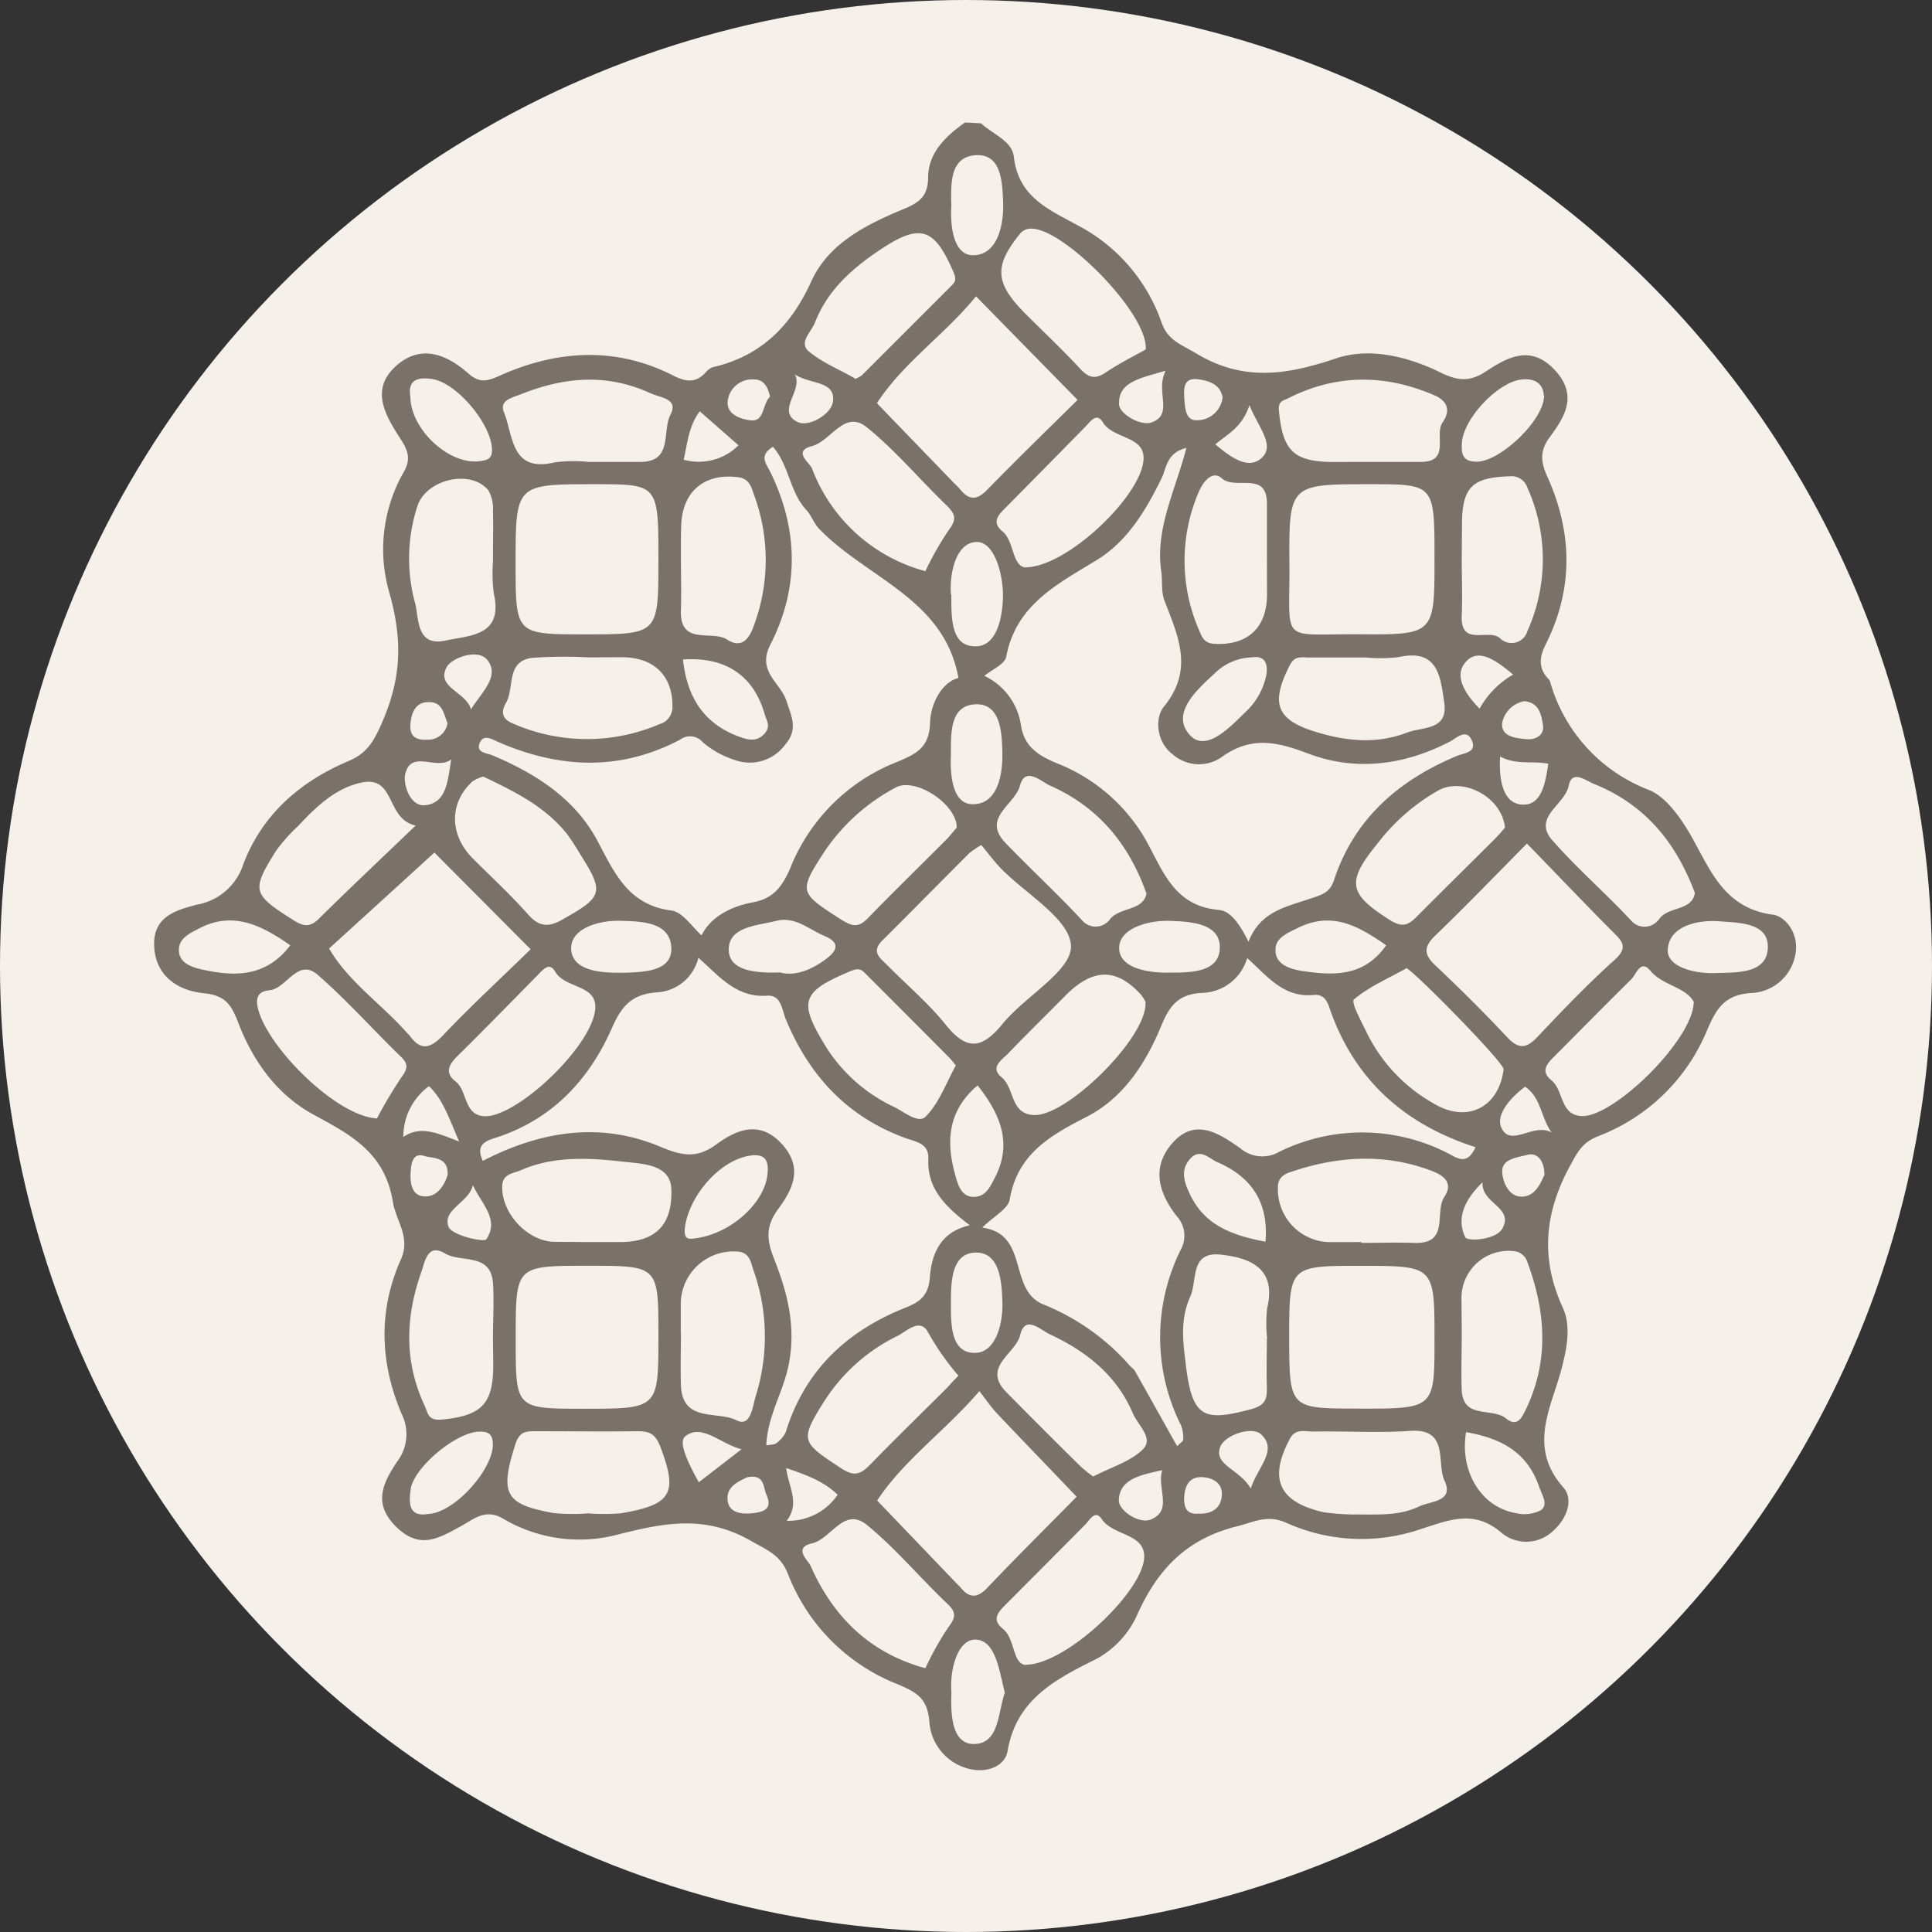
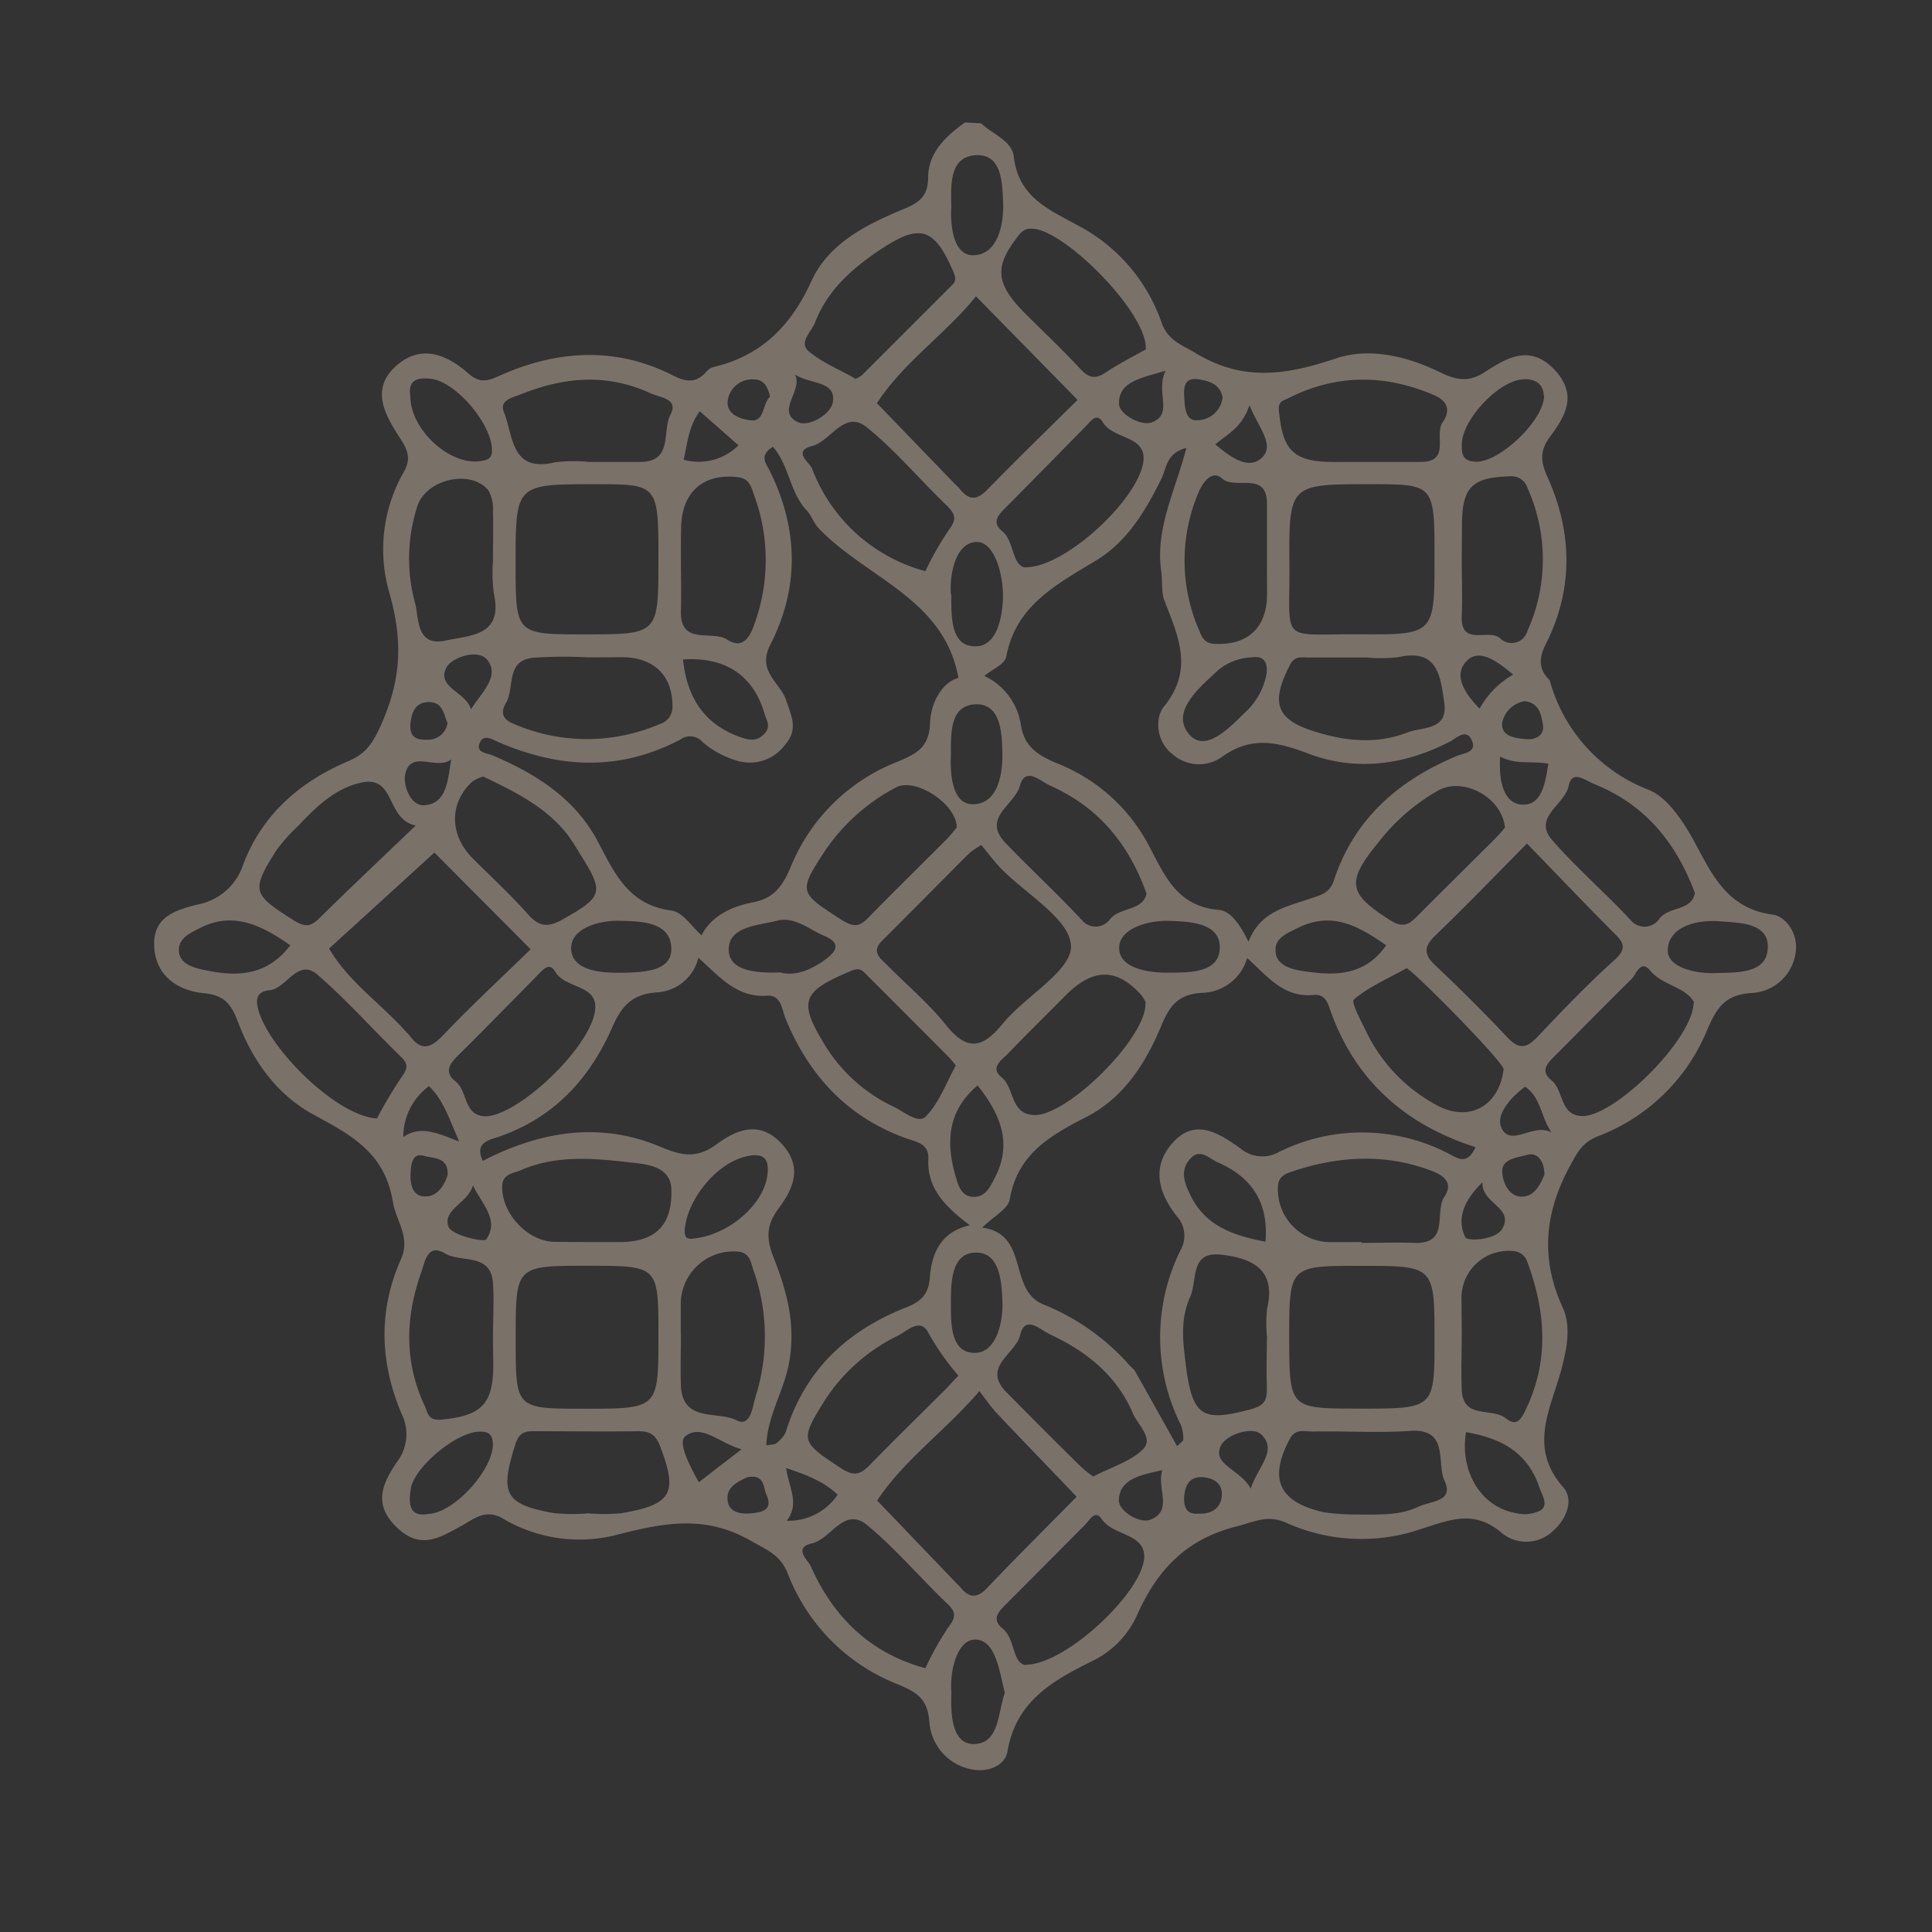
<svg xmlns="http://www.w3.org/2000/svg" viewBox="0 0 512 512">
  <rect x="0" y="0" width="512" height="512" fill="#333333" stroke="none" />
  <g id="Capa_2" data-name="Capa 2">
    <g id="Capa_2-2" data-name="Capa 2">
-       <circle cx="256" cy="256" r="256" fill="#f5f0ea" />
      <path d="M260,32.68c3,2.85,8.2,4.62,8.67,8.85,1.26,10.76,9.21,13.95,17.15,18.3a46.1,46.1,0,0,1,22,25.63c1.66,4.79,5.27,5.84,9.15,8.18,12.5,7.53,23.92,5.76,37,1.37,8.95-3.05,19.08-.56,27.79,3.71,4.52,2.21,7.73,2.55,12-.28,5.82-3.81,12-7.26,18.42-.22,6,6.64,2.51,12.24-1.48,17.62-2.69,3.65-2.43,6.54-.61,10.55,6.65,14.79,6.93,29.72-.5,44.45-1.56,3.11-2,6,.54,8.85a2.46,2.46,0,0,1,.61.78A43.29,43.29,0,0,0,437,209.35c4,1.62,7.31,6,9.72,9.77,6,9.49,8.93,21.37,23.11,23.28,3.35.44,6.92,5,6,10.29a12.37,12.37,0,0,1-11.74,10.47c-7.08.45-9.23,4.18-11.6,9.62A50.72,50.72,0,0,1,423.78,301c-4.31,1.65-5.54,4-7.51,7.61-6.9,12.5-8.18,24.7-2.14,37.88,2.18,4.74,1.22,10.25-.12,15.55-2.63,10.62-9.43,21.17.3,32.15,2.71,3.07,1.08,8.15-2.71,11.5a10.27,10.27,0,0,1-13.49.68c-7.42-6.5-14-3.55-21.55-1.16A48.44,48.44,0,0,1,341,403.61c-5.16-2.35-8.51-.28-13.27.9-13.6,3.41-21.19,11.72-26.53,23.8a24.76,24.76,0,0,1-11.67,11.84c-10.46,5.22-20.25,10.6-22.52,23.92-.68,4-5.42,5.78-9.79,4.78a13.77,13.77,0,0,1-10.92-12.49c-.5-6.22-3.21-7.82-8.37-10a51.27,51.27,0,0,1-29.13-29.28c-2-5-5.3-6.18-9.69-8.68-12-6.91-22.66-4.94-35-1.83a39.72,39.72,0,0,1-30.6-4c-4.9-3-8,.1-11.58,2-5.52,3-10.56,6.16-16.74.24-6.58-6.3-3.67-11.82,0-17.39a12,12,0,0,0,1.25-12.71c-5.76-13.58-6.26-27.37-.18-41,2.61-5.84-1.31-10.16-2.13-15.13C102,305.32,92.8,300.67,82.87,295.27c-9.47-5.22-15.77-14-19.66-24.06-1.77-4.61-3.24-7.42-9.17-8C47.53,262.58,41.37,259,40.87,251s5.6-9.79,11.38-11.27A15.77,15.77,0,0,0,64.49,229c5-13.18,15.11-21.93,27.91-27.33,4.7-2,6.52-4.89,8.77-10,5.26-12,5.56-22.13,2-34.62a41.22,41.22,0,0,1,3.67-31.68c2-3.39,1.54-5.58-.58-8.87-4-6.22-8.61-13.45-.82-19.93,6.48-5.39,13.16-2.46,18.64,2.37,3.17,2.81,5.29,2,8.65.48,15.07-6.66,30.44-7.58,45.47,0,3.83,2,6.46,2.11,9.21-1.16a3.68,3.68,0,0,1,1.72-1c12.66-3,20.53-10.94,25.91-22.78,4.59-10,14.43-14.91,24.24-19,4-1.65,6.64-3.21,6.68-8.35,0-6.6,4.6-11,9.77-14.67Zm70.85,216.94c3.11-8.11,10-9.27,16.08-11.38,2.94-1,5.41-1.42,6.56-4.91,5.37-16.34,17.11-26.53,32.6-33,2-.81,5.28-.95,4-4-1.39-3.51-4.22-.66-5.74.14-12.26,6.41-25.32,8-37.87,3.15-8.38-3.15-15.09-4.53-22.79,1.07a10.56,10.56,0,0,1-12.92-.78c-4.54-3.48-4.64-9.8-2.37-12.59,8.08-9.83,3.83-18.7.2-28.13-.92-2.35-.48-5.2-.86-7.81-1.65-11.33,3.79-21.45,6.66-32.68-5.28,1.32-5.22,5.25-6.54,8-4.26,8.65-9.13,16.9-17.54,21.92-10.32,6.3-21.09,11.77-23.66,25.42-.38,2-3.79,3.39-5.8,5.08A17.17,17.17,0,0,1,270.53,192c.84,5.76,4.38,8.11,9.55,10.27a46.87,46.87,0,0,1,23.52,20.25c4.62,8.25,7.51,17.6,19.41,18.62,3.23.24,5.77,4.2,7.88,8.49Zm-126-131.23c-3.63,2.22-2,4.27-.92,6.26,7.65,15.37,8,31,.2,46.23-3.61,7.1,2.69,10,4.24,14.77,1.32,4.11,3.31,7.58-.36,11.78a11.63,11.63,0,0,1-13.21,4,24.4,24.4,0,0,1-8.55-4.72,4.4,4.4,0,0,0-6-.7c-15.95,8.39-31.9,7.67-48.14.66-1.76-.76-4-2.26-5,.29s1.8,2.54,3.53,3.27c11.4,4.83,21.69,11.37,27.69,22.59,4.52,8.51,8.15,17,19.59,18.48,3,.36,5.49,4.36,8,6.58,2.41-4.85,7.57-7.6,13.53-8.74,5.43-1,7.78-4,10-9.14a50.18,50.18,0,0,1,28.45-28.15c4.74-2,8.35-3.63,8.57-10.19.16-5.52,3.31-10.92,7.53-12C250.2,158.6,229.7,153.28,217,140.06c-1.32-1.39-2-3.49-3.25-4.86C209.31,130.57,209.15,123.32,204.83,118.39ZM391,304c-18.78-6-32.23-17.94-38.71-37-.66-2-1.66-3.57-4.19-3.33-8,.8-12.36-5.1-17.58-9.78a12.8,12.8,0,0,1-11.86,9.23c-6.68.31-8.83,3.72-11,8.93-4.14,10-10.1,19-19.69,23.92s-18.32,9.8-20.39,21.92c-.44,2.5-4.21,4.41-7.28,7.44,12.46,1.69,6.86,16.25,15.95,20.25a60.5,60.5,0,0,1,23.14,16.31c.42.5,1.06.88,1.38,1.43,3.73,6.6,7.41,13.22,11.18,19.94.82-.86,1.62-1.32,1.62-1.76a9.62,9.62,0,0,0-.58-3.76,52,52,0,0,1-.1-46.51,7.67,7.67,0,0,0-1.1-9c-4.74-6.12-6.86-13.1-.78-19.64s12.58-1.81,17.59,1.64a9,9,0,0,0,10.44,1,49.65,49.65,0,0,1,44.35.23c2.58,1.26,5.29,3.73,7.64-1.45Zm-134.1,20.63c-6.38-4.88-11.24-9.61-10.88-17.5.2-4.09-3.23-4.53-5.86-5.46-15.53-5.58-25.68-16.53-31.9-31.52-1.07-2.55-1.15-6.54-5-6.28-8.15.56-12.74-5.22-18.18-10.06A12,12,0,0,1,173.87,263c-6.78.55-9.31,4-11.74,9.52-6.2,14-16.13,24.4-31.18,29.13-2.59.82-4.9,2-3,6,15.25-7.88,31-10.47,47-3.77,5.59,2.35,9.59,3.29,14.89-.6s11.59-6.64,17.55.1c5.48,6.2,2.67,11.8-1.14,17-3.29,4.44-3.19,8-1.14,13.15,3.53,8.95,6,18.14,3.81,28.57-1.49,7-5.56,13.35-5.84,20.95,1.44-.28,2.23-.2,2.63-.58a8,8,0,0,0,2.49-2.85c5.07-16.53,16.33-27,32-33.17,3.53-1.4,5.82-3.13,6.2-7.71.44-6.26,2.71-12.26,10.54-14ZM174.49,148.55c0-20.23,0-20.23-16.85-20.23-21,0-21,0-21,21.05,0,18.74,0,18.74,18.32,18.74C174.47,168.11,174.47,168.11,174.49,148.55Zm205.67-.67c0-19.56,0-19.56-17.12-19.56-21.33,0-21.49,0-21.33,21.47.14,21.13-2.75,18.16,18.48,18.3C380.16,168.23,380.16,168.11,380.16,147.88ZM258.65,78.53c-8.2,10.14-19.14,17.4-26.26,28.32L253,128.2a15.53,15.53,0,0,1,1.39,1.42c2.39,3,4.51,3,7.26.14,8-8.18,16.14-16.11,23.92-23.78ZM115.12,225.94q-14,12.78-27.91,25.43c5.27,9,14,14.76,20.7,22.41a6.73,6.73,0,0,1,.69.72c2.89,4,5.39,3.39,8.68,0,7.59-8,15.58-15.35,23.34-22.93Zm144.92-2a28.24,28.24,0,0,0-3.11,2.1c-7.73,7.73-15.41,15.55-23.16,23.26-3,3-.44,4.67,1.36,6.48,5.14,5.2,10.82,10,15.34,15.59,5.55,7,9.59,6.86,15.19,0,6-7.38,18.4-14.08,18.16-20.71-.26-7.1-12-13.74-18.71-20.66-1.86-2-3.43-4.12-5.13-6.15Zm-.48,144.71c-9.15,10.66-19.93,18.16-27.11,29l21.25,22.17c.22.24.48.44.7.69,2.31,2.93,4.43,3.23,7.24.28,7.77-8.17,15.77-16.1,23.68-24.14-7-7.35-14.11-14.67-21.09-22.06-1.66-1.78-3-3.75-4.73-6ZM404.62,223.59c-8.41,8.49-16.18,16.58-24.26,24.34-3.19,3.09-3,5.12.12,8,6.52,6.16,12.88,12.48,19,19,3.09,3.29,5.14,2.85,8-.18,6.62-7,13.3-14,20.42-20.38,3.78-3.42,1.89-5.06-.64-7.57-7.5-7.54-14.81-15.23-22.65-23.3ZM155.81,335.44c-19.14,0-19.14,0-19.14,18.95v1c0,17.94,0,17.94,18.16,17.94,19.66,0,19.66,0,19.66-19.42C174.49,335.44,174.49,335.44,155.81,335.44Zm204.3,37.87c20.05,0,20.05,0,20.05-18.36,0-19.49,0-19.49-19.61-19.49-18.9,0-18.9,0-18.9,19.21.06,18.62.06,18.62,18.46,18.62Zm.66-44.15v.22c4.64,0,9.27-.16,14,0,9.55.37,5.27-8.14,8-12.2s-.8-6-3.87-7.08c-12.16-4.49-24.4-3.67-36.48.36-1.49.48-3.71,1.23-3.75,4a14,14,0,0,0,13.15,14.71c.41,0,.83,0,1.24,0Zm-204.86,0h8c9.49.1,14.41-4.19,14-14.22-.37-6.34-7.53-6.49-12-7-9.34-1.08-19-1.76-28,2.23-1.74.76-4.63.82-4.81,4-.36,7.27,6.78,15,14.1,14.93Zm24.54,24.12c0,4.6-.14,9.23,0,13.83.37,10,9.68,6.7,14.77,9.29,3.68,1.87,4.2-3.47,5-6.26a52.61,52.61,0,0,0-.58-33.63c-.62-1.73-.87-4.52-4-4.82a14,14,0,0,0-15.18,12.62c0,.35-.05.7-.05,1.05,0,2.61,0,5.25,0,7.9Zm180.16,48.08c5.24,0,10.48.26,15.43-2.12,3.19-1.51,9.39-1.25,6.76-6.87-2.18-4.67,1.39-14-9.27-13.16-8.52.58-17.11,0-25.66.16-2.09,0-4.52-.86-6,1.85-5.72,10.65-3.05,16.81,8.91,19.54a59.62,59.62,0,0,0,9.81.58ZM128.06,205.79a10.78,10.78,0,0,0-2.81,1.27c-6.24,5.64-6.2,14.15,0,20.39,4.9,4.91,10,9.59,14.61,14.79,2.95,3.37,5.38,3.61,9.17,1.46,10.84-6.12,11.22-7.12,4.47-17.74q-1.45-2.49-3.15-4.83C144.47,213.68,136.27,209.73,128.06,205.79Zm175.78,31.05c-4.75-13.43-13-23.08-25.54-28.64-2.39-1.06-6.58-5.21-8,0s-10.23,8.51-3.83,15.19,13.68,13.39,20.19,20.39a4.7,4.7,0,0,0,6.61.75,4.38,4.38,0,0,0,1-1.07C297.08,240.33,302.82,241.41,303.84,236.84ZM289.7,391.29c4.93-2.55,10-4,13.24-7.26,2.83-2.91-1.39-6.37-2.73-9.5-4.35-10.21-12.48-16.49-22.13-21-2.41-1.14-6.46-5.19-7.73.29-1.2,5-10.27,8.42-3.63,15.15s13,13.1,19.6,19.6A35,35,0,0,0,289.7,391.29ZM449.18,236.7c-5.05-13.57-13.32-23.48-26.54-28.86-2.55-1-6-4-6.93.42-1,5.06-9.65,8.29-4.35,14.39,6.48,7.43,14.06,13.95,20.79,21.19a4.71,4.71,0,0,0,6.62.7,4.8,4.8,0,0,0,1-1.08c2.55-3.33,8.51-2,9.39-6.76Zm-268.73-89h0c0,4.6.14,9.25,0,14-.36,9.59,8.21,5.16,12.26,7.8s6-.6,7.13-3.87a49.61,49.61,0,0,0,0-34.43c-.7-2-1.17-4.36-4.26-4.74-9.17-1.14-15,4-15.07,13.45C180.43,142.41,180.45,145.05,180.45,147.7ZM303.64,92.6c.66-9.47-21.73-32-30.24-32a3.71,3.71,0,0,0-3.25,1.55c-6.78,8.43-6.48,12.92,1.67,21.07,4.91,4.9,10,9.71,14.66,14.73,2.23,2.35,4,2.53,6.73.64,3.51-2.35,7.38-4.25,10.43-6Zm-173,55.82c0-4.29.12-8.6,0-12.9a10.12,10.12,0,0,0-1.21-5.58c-4.65-5.65-16.27-3-18.76,4a45,45,0,0,0-.6,26.14c.94,3.86.26,11.36,8,9.68,6.38-1.41,15.37-1.13,12.8-12.45a41.47,41.47,0,0,1-.2-8.84Zm0,206.37c0-4.94.32-10,0-14.87-.66-8-8.47-5.2-12.76-7.77-4.64-2.79-5.3,2.39-6.24,5-4.2,11.84-4.58,23.68.88,35.34.9,1.9.78,4,4.41,3.73,10.58-1,13.79-4,13.79-14.49Zm25,46.25a55.22,55.22,0,0,0,8.91,0c13.57-2.29,15.07-5.36,10.5-17.5-1.37-3.71-3.09-4.29-6.3-4.25-8.93.12-17.94,0-26.77,0-2.67,0-4.36,0-5.5,3.75-4,12.8-2.75,15.61,10.27,17.94a51.75,51.75,0,0,0,8.89.1ZM99.93,296.33a118.39,118.39,0,0,1,6.42-10.79c1.68-2.27,2-3.53-.22-5.6-7.35-7.14-14.19-14.85-21.93-21.59-5.08-4.44-8,3-12.25,4-.88.2-4.37,0-3.77,4,1.57,10.09,20.65,29.49,31.75,30.05Zm145.32-145a83.22,83.22,0,0,1,6.16-10.83c2-2.67,2-4-.36-6.38-7.17-6.86-13.59-14.61-21.27-20.83-6-4.92-9.53,3.63-14.63,4.94s-.7,4.33,0,5.81a44.38,44.38,0,0,0,30.1,27.33Zm0,290.75a78.81,78.81,0,0,1,6-10.74c2-2.59,2.31-4-.2-6.34-7.19-6.84-13.63-14.55-21.25-20.83-6.14-5.05-9.51,3.69-14.63,4.84s-.92,4.65-.4,5.86c6,13.62,15.77,23.27,30.58,27.25Zm8-159.77a22.72,22.72,0,0,0-1.66-2q-11.17-11.25-22.43-22.49c-1.29-1.31-2.23-1.11-4-.36-12.88,5.43-13.62,8-6.28,19.94A42.77,42.77,0,0,0,237,293.38c2.63,1.27,6.42,4.58,8.39,2.45,3.49-3.57,5.32-8.75,7.91-13.46Zm82.5-133.76V133.64c.12-9.09-8.37-3.6-12-6.91-2.21-2-4.76.36-6.22,4a46,46,0,0,0,.24,36.28c.78,2,1.52,3.47,4,3.61,8.85.5,14-4.26,14-13.08Zm37.06,108c-5.08,2.85-10,4.92-14,8.31-.88.78,2.15,6.18,3.64,9.31a43.45,43.45,0,0,0,17.41,18.22c8.83,5.38,17.32,1.21,18.61-9,.2-1.78-24.63-26.91-25.81-26.83Zm-11-82.31H346.84c-1.8,0-3.73-.56-5,2-5.46,10.59-3.41,14.83,8,18.06,7.83,2.24,15.42,2.77,23.06-.16,4.11-1.59,10.94-.49,9.83-8-1-6.7-1.58-14.35-12.08-12A40.29,40.29,0,0,1,361.77,174.21Zm-26,180.48a35.4,35.4,0,0,1,0-8c2.47-10.43-4.16-13.3-12.12-14.21-8.47-1-6.28,6.71-8.29,11.2-2.49,5.48-2,11.12-1.32,16.5,1.7,15.35,4.33,16.73,17.33,13.28,4.12-1.08,4.36-2.85,4.32-6C335.59,363.28,335.73,359,335.73,354.69Zm-180-232.31h13.85c8.79,0,5.74-8.13,8-12.46s-2.52-4.48-5.39-5.78c-11.48-5.26-22.72-4.26-34.08.26-2.54,1-6,1.64-4.61,4.9,2.47,6.14,1.78,16,13.44,13.2A39.33,39.33,0,0,1,155.71,122.38Zm205.78,0h14.93c8,0,3.49-7.16,5.78-10.46s1.17-5.75-2.19-7.2c-13-5.62-26-5.68-38.8.84-1,.54-2.63.56-2.39,3.19,1,10.68,3.83,13.65,14.71,13.65ZM226.55,100.45a8.1,8.1,0,0,0,1.86-1l23.92-23.92c1-1,1-1.76.42-3.27-5.19-12.08-8.87-13.3-20.12-5.66-7.09,4.82-13.39,10.48-16.64,18.85-1,2.56-4.37,5.29-1.7,7.62,3.53,3,8.16,4.84,12.26,7.21Zm-70.68,73.76a118,118,0,0,0-14.81.12c-7.1.9-4.61,8-7,12-1.58,2.71-.62,4.39,1.85,5.4a48.75,48.75,0,0,0,38.91.16,4.67,4.67,0,0,0,3.39-4.42c.16-8.3-4.82-13.28-13.39-13.3Zm97.67,45.23c.18-6.28-11-13.58-16.16-10.74a52.05,52.05,0,0,0-18.9,17c-7,10.7-6.52,10.9,4.15,17.82,3.17,2,4.78,2.47,7.41-.24,6.92-7.12,14-14,21.05-21.09.92-1,1.7-2,2.41-2.83ZM254,364.58a68.9,68.9,0,0,1-8.25-11.86c-2.15-3.39-5.66.2-7.79,1.25a48.06,48.06,0,0,0-19.54,17.39c-6.58,10.48-6,10.8,4.19,17.56,3.8,2.57,5.46,1.81,8.09-.88,6.66-6.84,13.5-13.49,20.25-20.23C251.79,366.89,252.67,365.91,254,364.58Zm194.94-98.95c-2.18-4.13-8.32-4.41-11.62-8.42-2.58-3.08-3.67,1-5,2.3-6.8,6.68-13.47,13.51-20.23,20.27-2,2-4,4-1,6.46,3.41,2.69,2.21,9.43,8.29,9.53,8.66,0,29.31-20.36,29.47-30.14ZM110.16,218.78c-8-1.71-5.24-13.37-14.41-11.38-6.92,1.49-12,6.44-16.69,11.44a46,46,0,0,0-5.88,6.6C66.48,236.06,67,237,77.49,243.68c3.31,2.15,4.88,2,7.39-.58C92.86,235.23,101,227.55,110.16,218.78Zm288.68.56c-.85-8.11-10.88-13.34-17.44-10a53.67,53.67,0,0,0-16.33,14.18c-8.51,10.38-7.51,13.41,3.15,20.23,3.61,2.31,5.13,1.3,7.4-1,6.78-6.81,13.63-13.55,20.43-20.33a37.32,37.32,0,0,0,2.79-3.13ZM129.06,295.81c9-.64,28.26-19.1,28.7-28.69.28-6.24-8-5.12-10.62-9.61-1.56-2.69-3.21-.55-4.59.84-7.15,7.26-14.25,14.55-21.51,21.71-2.25,2.25-3.11,4.36-.3,6.54C124.07,289.19,122.76,296.05,129.06,295.81ZM387.38,148.18c0,5,.2,10,0,14.91-.4,8.45,7,3.41,10.09,6a4.35,4.35,0,0,0,6.14.1,4.31,4.31,0,0,0,1.15-1.92,46.16,46.16,0,0,0,0-38.05,4.36,4.36,0,0,0-4.52-3c-10.13.28-12.8,2.83-12.8,13Zm-115.62,293c11,0,32.14-20.32,31.46-29.15-.42-5.72-8.29-5.06-11.28-9.49-1.74-2.57-3.15.3-4.41,1.56q-10.44,10.53-20.89,21c-2,2-4,4-.94,6.48,3.43,2.75,2.48,9.13,6.1,9.69Zm115.62-87.57c0,5-.2,10,0,14.85.42,7.71,8,4.48,11.68,7.41,2.77,2.25,4,.34,5.13-2,6.45-13.1,5.46-26.31.53-39.55a4.12,4.12,0,0,0-3.72-2.77,12.46,12.46,0,0,0-13.63,11.16,12,12,0,0,0-.05,1.9c0,3.11.06,6.08.06,9Zm-83.72-87.93a12,12,0,0,0-1.22-2c-6.5-7.21-12.72-7.15-19.93,0-5.08,5.17-10.27,10.21-15.27,15.43-1.66,1.72-5,3.73-1.86,6.34,3.51,2.83,2.3,9.37,8.1,10,8.43,1.29,30.52-20.35,30.08-29.68Zm-31.9-115.34c11,0,30.94-19.08,31.3-28.73.22-6.18-8.07-5.22-10.78-9.68-1.66-2.74-3.23-.3-4.55,1.05q-10.49,10.71-21,21.33c-2,2-4.17,4-1.06,6.52s2.48,9.09,6.06,9.57Zm-163-45.25c0,8.67,10.23,18.12,18.24,17.14,2.22-.28,3.55-.62,3.37-3.41-.38-6.6-9.19-17.22-15.73-18.36-3.68-.57-6.69,0-5.88,4.69ZM335.37,329c.88-10.69-4-17.25-12.83-21.05-2-.86-4.43-3.71-7-1s-2,5.7-.44,9c3.75,8.51,11,11.38,20.31,13.12ZM181,174.77c1.08,10.22,5.73,17.18,15.07,20.53,2.22.78,4.37,1.34,6.36-.7s.76-3.49.2-5.4C199.7,179.09,192.35,174,181,174.77ZM76.93,250.52c-8-5.62-15.51-9.07-24.28-4.41-2.27,1.2-5.08,2.43-5.24,5.36-.2,3.83,3.62,4.87,6,5.43,8.55,1.91,17,2.23,23.54-6.42ZM266.3,448.62c-1.47-5.64-2.37-13.95-7.75-14.11-4.67-.14-6.84,7.71-6.44,13.67a8.34,8.34,0,0,1,0,1c-.16,5.36.24,12.78,5.66,13,7.08.2,6.62-8.2,8.51-13.56ZM252.11,54.71c-.34,5.48.68,12.95,5.74,12.93,6.5,0,8.15-8,8-13.75-.24-5.07-.2-13.18-7.25-12.76S252,49,252.11,54.71Zm0,102.85c0,6.14-.18,13.82,6.46,13.72,5.72,0,7.17-8,7.23-13.4,0-5.8-2.27-14.39-7.05-14.25-5.39.16-7.18,8.23-6.74,13.93Zm79.64,16.65a14.64,14.64,0,0,0-10,4.39c-4.75,4.36-11.56,10.58-6.42,16.2,4.21,4.59,10.35-1.79,14.63-6a18.31,18.31,0,0,0,5.64-10C336.11,175.68,335,173.65,331.75,174.21ZM259,287.71c-8,6.82-8.3,15.15-5.78,23.92.65,2.34,1.51,5.49,4.74,5.55s4.42-2.63,5.6-4.91c4.81-9.09,1.68-16.86-4.5-24.64Zm108.36-37.19c-7.2-5-14.22-9.13-23.33-4.65-2.73,1.34-6,2.63-6,5.72-.21,4.17,4.25,5.27,6.9,5.7,8.15,1.24,16.51,1.76,22.47-6.85ZM207,257.79c4,.88,8-.77,11.86-3.61,3.31-2.43,3.61-4.48-.38-6.15s-7.83-5.27-12.72-4-13.07,1.45-12.62,8.11c.46,5.34,7.62,5.78,13.92,5.56Zm-41.56,0c5.28-.18,12.55-.38,12.47-6.4-.12-7.19-8.13-7.23-13.73-7.37s-13.28,2.11-12.8,7.75,8.29,6.16,14.12,6ZM252,345.28c0,5.58-.12,13.32,6.38,13.24,5.58,0,7.47-8,7.27-13.44-.18-5.22-.59-13.21-7.05-13.13S252,339.66,252,345.28Zm58.19-87.53c5.72,0,13.19-.14,13.07-6.87-.12-6.32-8-6.66-13.35-6.84-5.64-.18-13.44,2-13.32,7.31s7.88,6.58,13.68,6.4Zm98.93-152.89c-.12-3-2.13-4.65-5.76-4.31-6.4.6-15.67,10.51-15.95,16.91-.18,3.09.36,5,4.19,4.88,6.08-.22,17.54-10.92,17.6-17.48Zm45.85,153c5.58-.16,13.11.12,13.51-6.46.44-7-7.75-6.83-12.8-7.25-6-.46-13.61,1.37-13.71,7.77,0,4.45,7.48,6.26,13.06,5.94ZM388.52,379.53c-1.74,10.39,4,19.93,13.27,21.47a9.39,9.39,0,0,0,6.6-.8c2-1.55.24-4-.52-6.24C404.68,384.65,397.53,381.1,388.52,379.53ZM252,200.12c-.26,5.45.48,12.92,5.64,13,6.76.16,8.11-7.87,8-13.57-.12-5.09-.33-13.2-7.15-12.9S252,194.36,252,200.12ZM113.61,401.2c7-.38,17.28-12.06,17-18.66-.1-2.75-1.53-3.23-3.81-3.13-6,.28-16.92,9.29-17.94,15.09C108.3,398.39,108.27,402.17,113.61,401.2ZM183,328.3c10-.68,19.25-9.05,20.33-16.61.58-4-.38-6.23-5-5.36-7.86,1.48-15.47,10.49-16.75,18.5-.6,3.79,1.06,3.33,1.42,3.47ZM119.57,201.24c-3.81,3.07-10.71-2.81-12.2,4-.56,2.57,1.27,8.57,5.3,8.15,5.78-.58,6-6.7,6.9-12.14ZM308,389.6c-5.56,1.29-11.32,2.23-11.5,8,0,2.85,5.46,6.28,8.39,5.12,6.06-2.37,1.62-8.31,3.11-13.09Zm.9-291.36c-6.66,2-12.54,2.91-12.34,8.83,0,2.59,5.78,6,8.77,4.83,5.74-2.26.78-8,3.57-13.66Zm22.57,296.24c1.83-5.78,7.25-10.09,2.75-14.35-2.45-2.31-9.77.18-10.89,3.43C321.66,388.32,328.58,389.36,331.45,394.48Zm66.08-194c-.4,6.48.87,12.6,6,12.76s6-6,6.78-10.84C405.92,201.56,401.93,202.8,397.53,200.48ZM124.81,188c2.75-4.48,7.83-8.81,4.29-13.17-2.48-3-9.27-.54-10.67,1.87C115.34,182.18,123.59,183.32,124.81,188ZM392.88,313.31c-4.88,4.74-6.95,9.63-4.56,14.59.56,1.14,8.13.74,9.83-2.33C401.26,319.91,392.54,319,392.88,313.31ZM195.7,118l-10.25-9c-3,4-3.27,8.53-4.27,12.83a14.88,14.88,0,0,0,14.52-3.82ZM404.15,288c-3.79,2.81-8,7.5-6.18,11.05,2.49,5,8.55-1.62,13.23,1.09-2.89-4-2.73-9.23-7.05-12.16ZM196.51,384.07c-5.66-1.47-10.54-6.91-14.91-3.44-2.11,1.65,1.34,8.11,3.59,12.18Zm11.84,5c.64,5.14,3.71,9.27.14,13.95a15.73,15.73,0,0,0,13.5-6.9c-3.69-3.54-8.07-5.18-13.64-7.07Zm-86.67-86.54c-2.83-6.53-4.25-11.1-8-14.69a16.66,16.66,0,0,0-6.8,13.46c4.54-3,8.59-1.22,14.77,1.21Zm3.63,11.63c-1.2,4.64-8.21,6.4-6.42,11,.86,2.19,9.43,4.17,10,3.25,3.55-5.28-1.36-9.45-3.55-14.31Zm205.8-206.8c-1.88,5.88-5.8,7.68-9.05,10.39,4,3.35,8.73,6.93,12.32,3.58S333.5,113.29,331.11,107.35ZM210.63,99.22c2.37,4.22-5.25,9.85.89,12.68,2.87,1.31,8.73-2.12,9.21-5.39C221.59,100.83,214.63,101.91,210.63,99.22ZM401,178.77c-3.85-3.2-8.76-7.07-12.16-3.76-4,3.84-.52,8.93,3.27,12.79A23.58,23.58,0,0,1,401,178.77Zm8.29,132.55c0-3.35-1.64-6-4.47-5.29-2.41.68-6.83,1-6.71,4.41,0,2.37,1.47,6.38,4.72,6.66,3.63.3,5.28-3,6.46-5.78ZM324,105.28c-.64-3.37-3.39-4.31-6.32-4.75-4-.59-4,2.24-3.83,5s.42,6,3.37,5.84A6.8,6.8,0,0,0,324,105.28Zm-119.92-.14c-.56-2.43-1.54-4.61-4.33-4.59a6.54,6.54,0,0,0-6.91,5.72c-.38,3.69,3.74,4.89,6.19,5.13C202.65,111.78,202,107.07,204.05,105.14Zm113.62,296c3.41.12,5.86-1.46,6.1-4.81s-2.41-4.66-5-4.86c-3.67-.26-4.87,2.31-5,5.64,0,2.83,1,4.31,4,4Zm86.12-215.29a7.34,7.34,0,0,0-5.74,5.74c-.32,3.61,3.5,4,6.24,4.29s5-1.12,4.58-3.73-.94-6-5-6.34ZM118.63,311.32c.2-4.89-4-4.27-6.26-5-3.05-.91-3.43,2.12-3.55,4.45-.18,3.17.5,6.56,4.27,6.28C116,316.88,117.87,314,118.63,311.32ZM198,391.49c-2,1-5.28,2.29-5.2,5.54,0,3.77,3.4,4.33,6.51,4s5.43-1.12,3.87-4.77C202.17,394.3,202.83,390.55,198,391.49Zm-79.38-199.8c-1-2.31-1.23-5.34-4.42-5.6-3.57-.3-5,2-5.39,5.34s.92,4.77,4.33,4.59A5.19,5.19,0,0,0,118.59,191.69Z" fill="#7a7169" />
    </g>
  </g>
</svg>